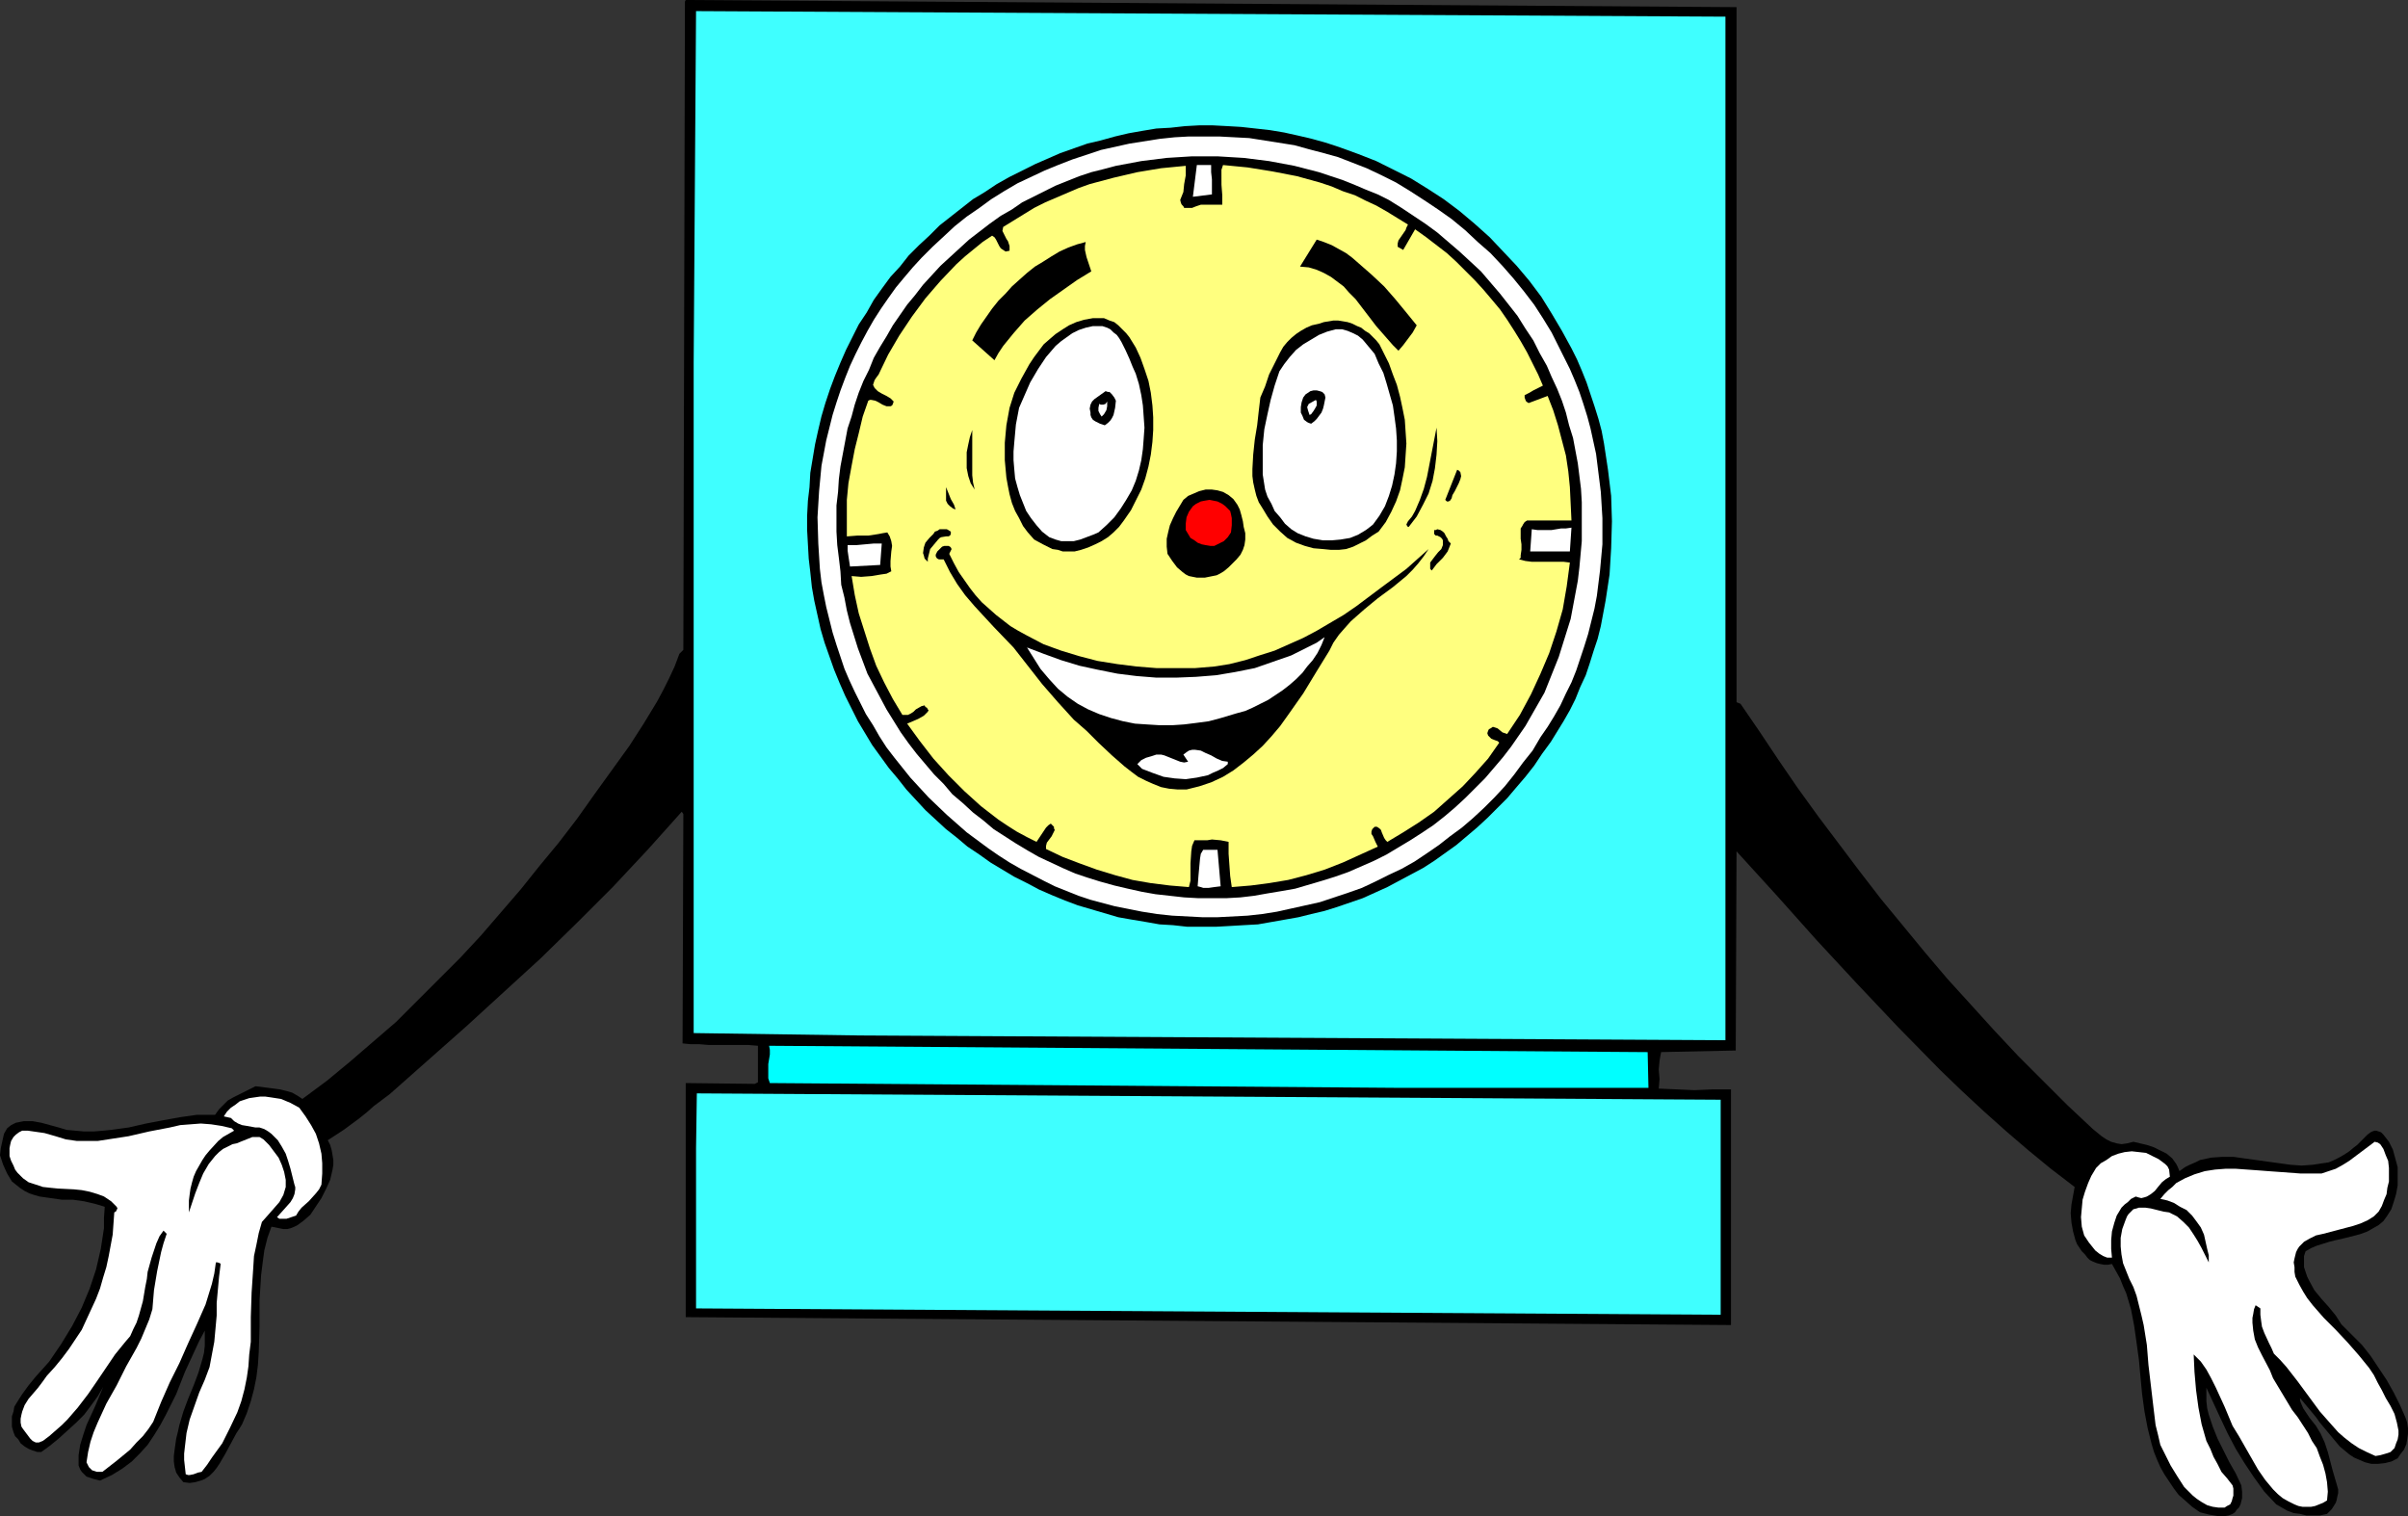
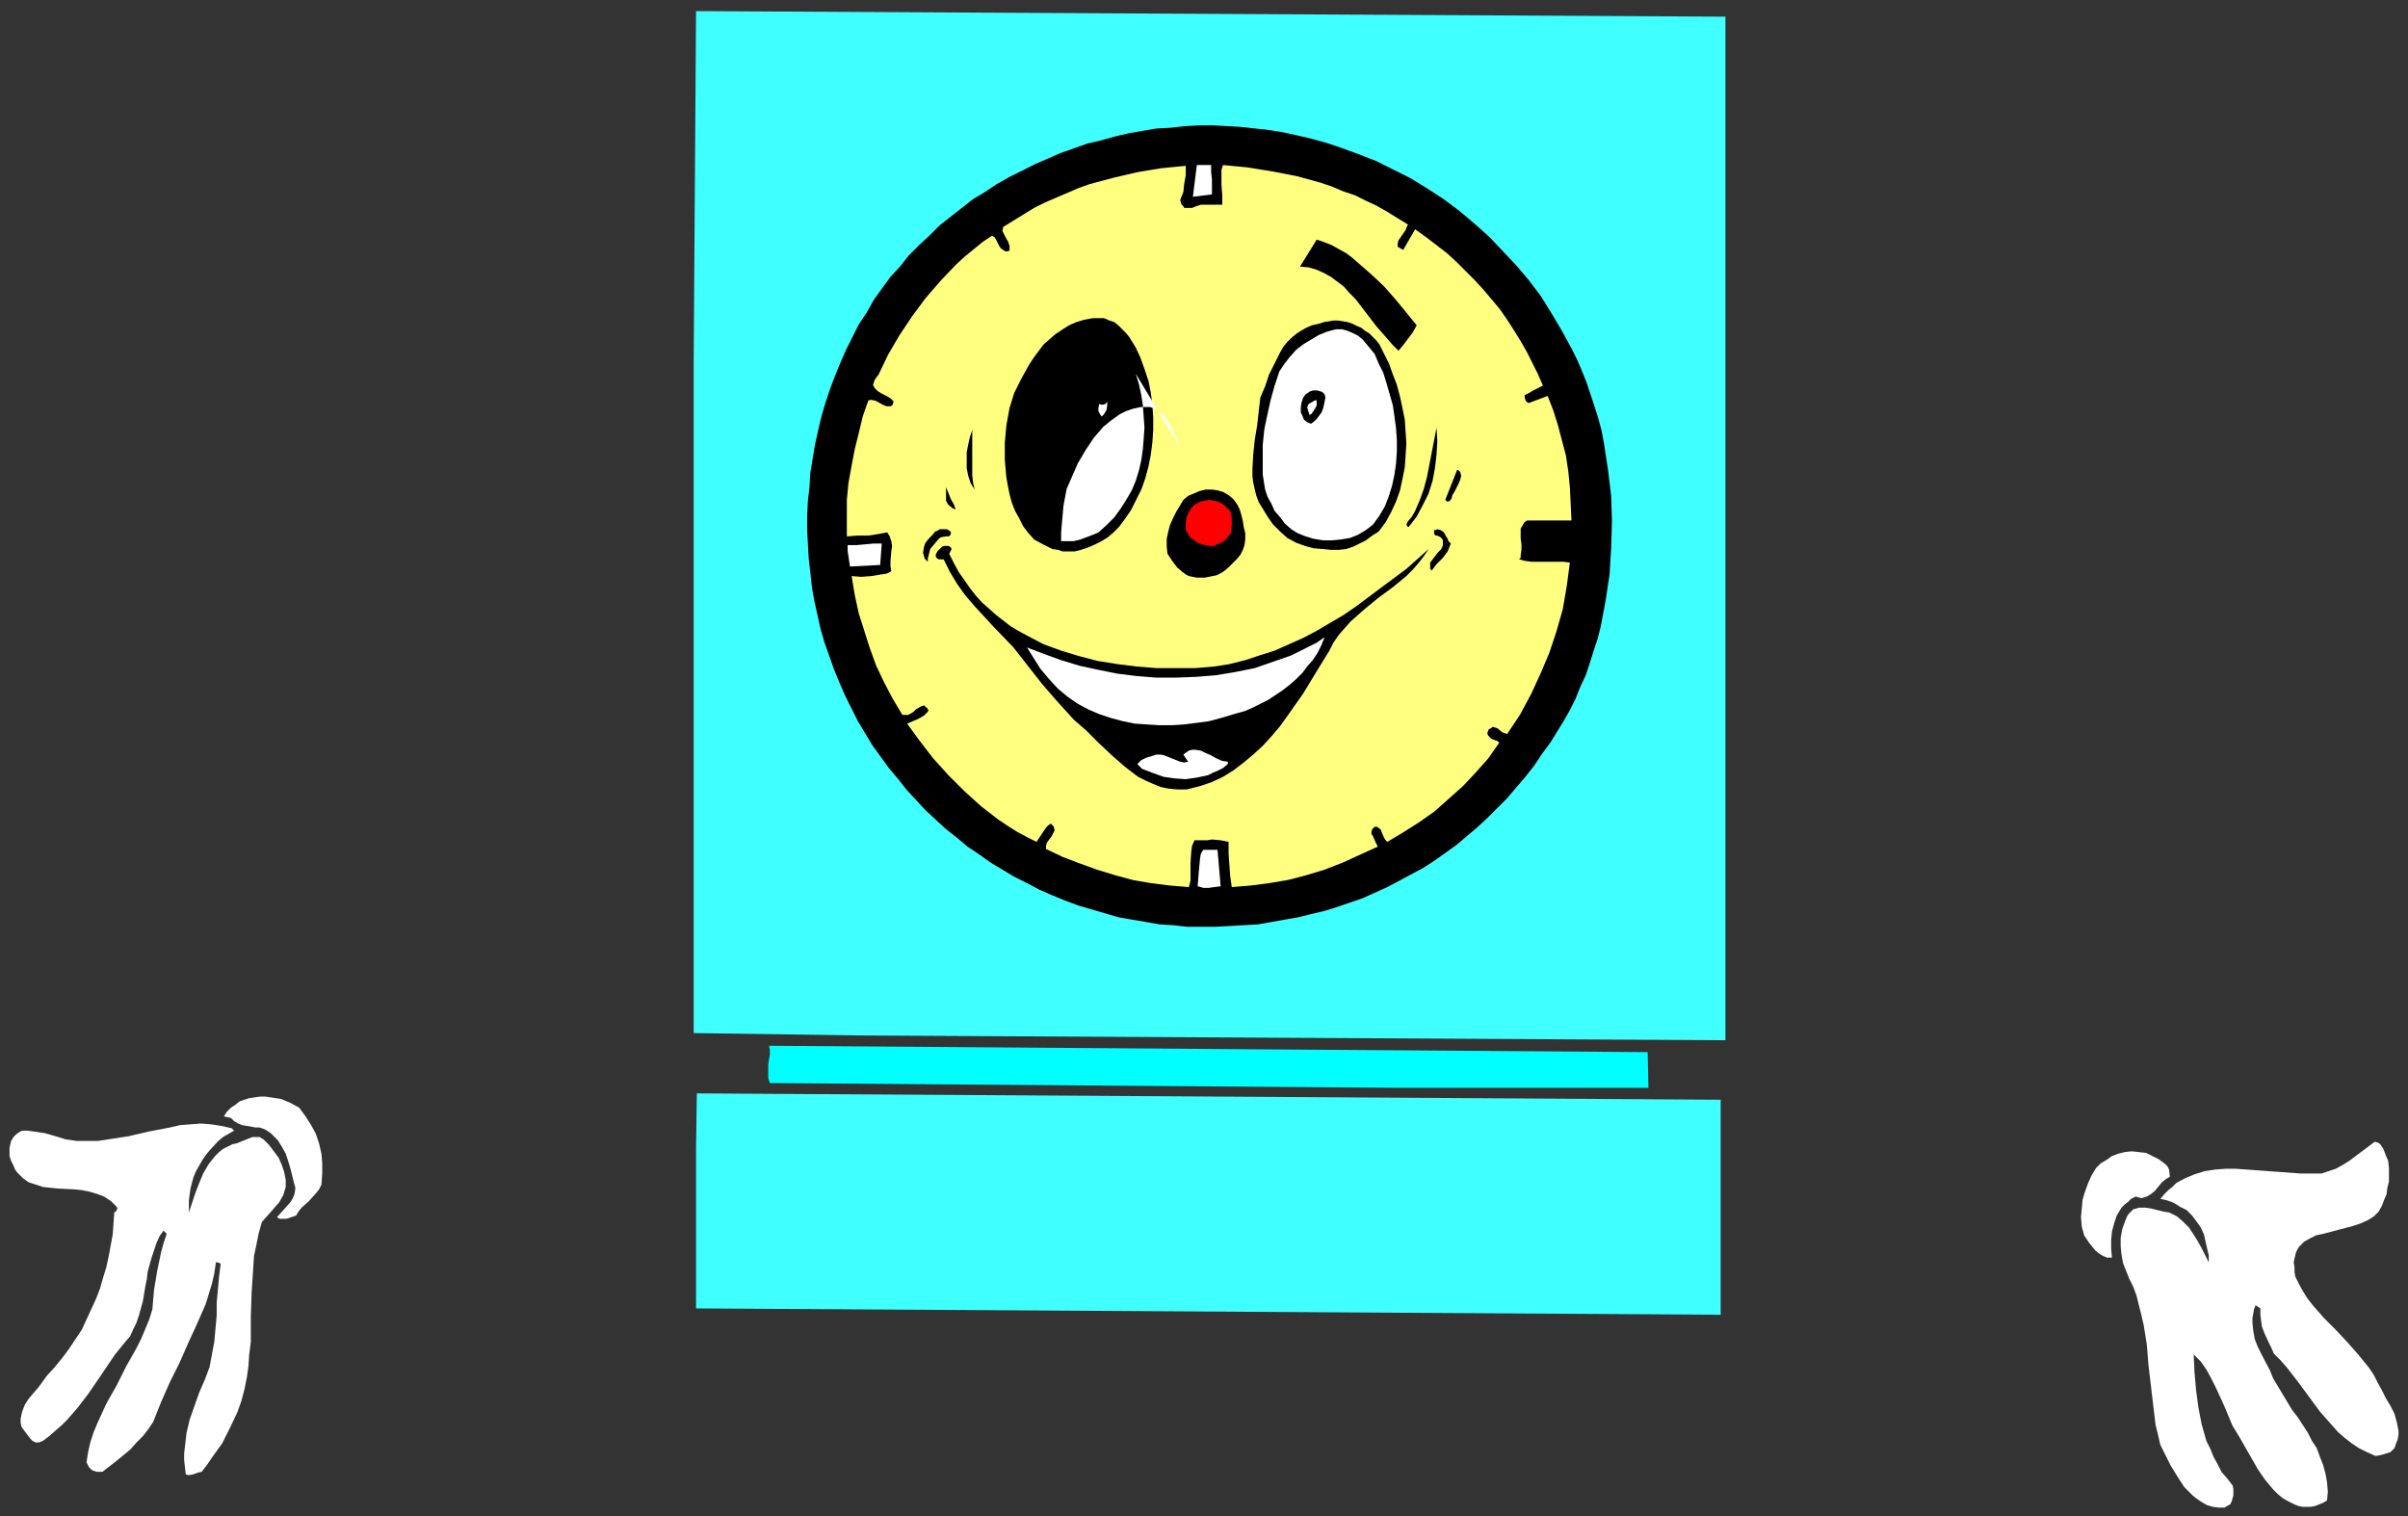
<svg xmlns="http://www.w3.org/2000/svg" xmlns:ns1="http://sodipodi.sourceforge.net/DTD/sodipodi-0.dtd" xmlns:ns2="http://www.inkscape.org/namespaces/inkscape" version="1.0" width="129.724mm" height="81.69mm" id="svg37" ns1:docname="Clock - Cheerful.wmf">
  <rect width="100%" height="100%" fill="#333333" stroke="none" />
  <ns1:namedview id="namedview37" pagecolor="#ffffff" bordercolor="#000000" borderopacity="0.25" ns2:showpageshadow="2" ns2:pageopacity="0.0" ns2:pagecheckerboard="0" ns2:deskcolor="#d1d1d1" ns2:document-units="mm" />
  <defs id="defs1">
    <pattern id="WMFhbasepattern" patternUnits="userSpaceOnUse" width="6" height="6" x="0" y="0" />
  </defs>
-   <path style="fill:#000000;fill-opacity:1;fill-rule:evenodd;stroke:none" d="m 353.58,142.984 0.808,0.323 3.878,5.655 3.878,5.816 3.878,5.655 4.202,5.816 8.403,11.148 4.363,5.655 4.525,5.493 4.525,5.493 4.525,5.332 4.848,5.332 4.686,5.17 4.848,5.17 5.01,5.008 5.01,5.008 5.171,4.847 1.778,1.454 0.97,0.646 0.97,0.485 1.131,0.323 0.97,0.162 1.131,-0.162 1.293,-0.323 2.747,0.646 1.454,0.485 1.293,0.646 1.293,0.646 1.131,0.969 0.808,1.131 0.323,0.646 0.323,0.808 1.131,-0.808 0.97,-0.485 1.131,-0.485 0.97,-0.485 2.262,-0.485 2.262,-0.162 h 2.262 l 2.262,0.323 4.686,0.646 4.686,0.646 2.262,0.162 2.262,-0.162 2.101,-0.323 1.131,-0.162 1.131,-0.485 0.97,-0.485 1.131,-0.646 0.97,-0.646 0.97,-0.808 0.646,-0.485 0.646,-0.646 0.808,-0.808 0.646,-0.646 0.646,-0.485 0.323,-0.162 0.485,-0.162 h 0.323 l 0.485,0.162 0.485,0.162 0.485,0.485 1.131,1.454 0.808,1.616 0.485,1.777 0.485,1.777 v 1.777 1.939 l -0.323,1.777 -0.485,1.616 -0.485,1.454 -0.808,1.293 -0.808,1.131 -0.97,0.808 -1.131,0.646 -1.131,0.646 -1.293,0.485 -1.131,0.323 -2.586,0.646 -1.454,0.323 -1.293,0.323 -2.586,0.808 -1.131,0.485 -1.131,0.646 -0.323,0.969 v 1.131 1.131 l 0.323,0.969 0.323,0.969 0.485,0.969 0.97,1.777 1.454,1.777 1.454,1.616 1.454,1.777 1.131,1.777 2.101,2.1 2.101,2.1 1.778,2.262 1.616,2.423 1.616,2.423 1.454,2.585 1.293,2.585 1.131,2.585 0.323,0.969 0.162,1.131 v 1.131 l -0.162,1.131 -0.162,0.969 -0.485,1.131 -0.646,0.808 -0.646,0.969 -0.646,0.323 -0.646,0.323 -1.293,0.323 -1.454,0.162 h -1.293 l -1.293,-0.323 -1.131,-0.485 -1.131,-0.485 -0.97,-0.646 -0.97,-0.808 -0.97,-0.808 -1.616,-1.939 -1.616,-1.939 -0.808,-0.969 -0.808,-1.131 -1.616,-1.939 -1.616,-1.939 v 0.485 l 0.162,0.485 0.485,1.131 0.646,0.969 0.646,0.969 1.293,1.616 0.97,1.616 0.808,1.777 0.646,1.939 0.97,3.716 1.131,3.878 v 0.808 l -0.162,0.646 -0.162,0.808 -0.162,0.485 -0.808,1.293 -0.97,0.969 -1.454,0.323 h -1.454 -1.293 l -1.293,-0.323 -1.293,-0.162 -1.293,-0.485 -1.131,-0.646 -1.131,-0.646 -2.424,-2.585 -2.101,-2.908 -1.939,-2.908 -1.778,-2.908 -1.616,-3.07 -1.454,-3.07 -2.909,-6.301 v 1.454 1.293 l 0.162,1.454 0.323,1.293 0.808,2.423 0.97,2.423 2.424,4.847 1.293,2.262 1.131,2.423 0.162,1.293 v 1.293 l -0.162,0.646 -0.162,0.646 -0.323,0.646 -0.485,0.485 -0.323,0.485 -0.485,0.323 -0.808,0.323 -0.97,0.162 h -0.97 l -1.939,-0.323 -1.939,-0.485 -1.616,-1.131 -1.454,-1.293 -1.293,-1.131 -0.97,-1.293 -0.97,-1.454 -0.97,-1.454 -0.808,-1.454 -0.646,-1.454 -0.646,-1.616 -0.485,-1.616 -0.808,-3.231 -0.646,-3.393 -0.485,-3.554 -0.323,-3.393 -0.323,-3.554 -0.485,-3.554 -0.485,-3.393 -0.646,-3.393 -0.97,-3.231 -0.646,-1.454 -0.646,-1.616 -0.808,-1.454 -0.808,-1.454 -0.808,0.162 h -0.808 l -0.808,-0.162 -0.646,-0.162 -0.808,-0.323 -0.646,-0.323 -0.485,-0.485 -0.485,-0.646 -0.646,-0.646 -0.97,-1.454 -0.323,-0.808 -0.485,-1.777 -0.323,-1.777 -0.162,-1.939 0.162,-1.777 0.323,-1.777 0.323,-1.777 -4.848,-3.716 -4.525,-3.716 -4.525,-3.878 -4.525,-4.039 -4.525,-4.201 -4.363,-4.201 -8.565,-8.724 -8.403,-8.886 -8.242,-8.886 -8.08,-9.048 -8.242,-9.048 -0.162,40.553 -15.19,0.323 -0.162,0.808 -0.162,0.969 -0.162,1.777 0.162,1.939 -0.162,1.939 3.717,0.162 3.555,0.162 3.717,-0.162 h 3.717 v 47.985 L 139.622,268.197 v -47.661 l 14.059,0.162 0.646,-0.323 v -7.432 l -1.939,-0.162 h -1.939 -6.141 l -1.939,-0.162 h -1.778 l -1.616,-0.162 0.162,-46.692 -0.323,-0.485 -6.949,7.755 -7.11,7.594 -7.272,7.27 -7.434,7.27 -7.595,6.947 -7.595,6.947 -15.514,13.733 -3.232,2.423 -1.454,1.293 -1.616,1.293 -3.07,2.262 -3.232,2.1 0.485,0.969 0.323,1.131 0.162,0.969 0.162,0.969 v 0.969 l -0.162,0.969 -0.485,2.1 -0.808,1.777 -0.97,1.939 -2.262,3.393 -1.293,1.131 -1.293,0.969 -0.646,0.323 -0.808,0.323 -0.646,0.162 h -0.808 l -2.424,-0.485 -0.808,2.262 -0.646,2.585 -0.323,2.423 -0.323,2.585 -0.323,5.17 v 5.332 l -0.162,5.17 -0.162,2.585 -0.323,2.585 -0.485,2.423 -0.646,2.423 -0.808,2.423 -0.97,2.262 -0.485,0.808 -0.646,0.969 -1.131,2.1 -1.131,2.1 -1.131,1.939 -0.646,0.969 -0.646,0.808 -0.808,0.808 -0.97,0.646 -0.808,0.323 -1.131,0.323 -1.131,0.162 -1.293,-0.162 -0.808,-0.969 -0.646,-0.969 -0.323,-1.131 -0.162,-1.131 v -1.131 l 0.162,-1.293 0.162,-1.131 0.162,-1.131 0.323,-1.293 0.323,-1.454 0.808,-2.747 0.97,-2.585 1.131,-2.747 0.97,-2.585 0.808,-2.747 0.323,-1.293 0.162,-1.454 v -1.454 -1.616 l -1.131,2.1 -0.97,2.1 -1.939,4.201 -1.778,4.524 -2.101,4.201 -1.131,2.1 -1.293,2.1 -1.293,1.939 -1.616,1.777 -1.616,1.616 -1.939,1.454 -2.101,1.293 -2.424,1.131 -1.293,-0.323 -1.454,-0.485 -0.485,-0.485 -0.485,-0.485 -0.323,-0.485 -0.323,-0.808 v -2.1 l 0.323,-2.1 0.646,-2.1 0.646,-1.939 1.778,-3.878 0.808,-1.939 0.808,-1.939 -1.131,1.939 -1.293,1.777 -1.454,1.939 -1.616,1.616 -1.778,1.616 -1.778,1.616 -1.778,1.454 -1.778,1.293 H 7.595 L 6.626,295.339 5.818,295.016 5.01,294.532 4.202,293.885 3.717,293.078 3.07,292.431 2.747,291.624 2.424,290.493 v -0.969 -1.131 l 0.323,-0.969 0.162,-0.969 0.485,-0.808 1.131,-1.777 1.293,-1.777 1.454,-1.777 1.454,-1.616 1.293,-1.454 2.424,-3.554 2.262,-3.716 1.939,-3.716 1.616,-3.878 0.646,-1.939 0.646,-1.939 0.485,-2.1 0.485,-2.1 0.323,-2.1 0.323,-2.1 v -2.1 l 0.162,-2.262 -0.97,-0.323 -1.131,-0.323 -2.101,-0.485 -2.262,-0.323 H 12.605 L 10.342,243.962 8.08,243.639 6.949,243.316 5.979,242.993 5.01,242.508 4.04,241.862 3.232,241.215 2.424,240.569 1.939,239.761 1.454,238.954 0.646,237.176 0,235.238 l 0.162,-1.454 0.323,-1.454 0.323,-1.454 0.646,-1.131 0.808,-0.646 0.97,-0.485 0.808,-0.162 0.808,-0.162 h 0.97 0.808 l 1.778,0.323 3.555,0.969 1.616,0.485 1.778,0.162 1.778,0.162 h 1.939 l 1.939,-0.162 1.616,-0.162 3.555,-0.485 3.555,-0.808 3.394,-0.646 3.555,-0.646 3.394,-0.485 h 1.778 1.939 l 0.808,-1.131 0.808,-0.808 0.97,-0.969 1.131,-0.646 2.262,-1.131 2.262,-1.131 2.586,0.323 2.424,0.323 1.293,0.323 1.131,0.323 1.131,0.646 0.97,0.646 5.01,-3.716 4.686,-3.878 4.686,-4.039 4.686,-4.039 4.363,-4.362 4.363,-4.362 4.363,-4.362 4.202,-4.524 4.04,-4.685 4.04,-4.685 3.878,-4.847 3.878,-4.685 3.717,-4.847 3.555,-5.008 7.11,-9.855 2.909,-4.524 2.747,-4.524 1.293,-2.423 1.131,-2.262 1.131,-2.423 0.97,-2.585 0.808,-0.808 L 139.461,0.323 139.622,0 353.58,1.454 Z" id="path1" />
  <path style="fill:#3fffff;fill-opacity:1;fill-rule:evenodd;stroke:none" d="m 351.318,211.811 -176.305,-0.969 -33.774,-0.485 V 73.835 L 141.723,2.262 351.318,3.393 Z" id="path2" />
  <path style="fill:#000000;fill-opacity:1;fill-rule:evenodd;stroke:none" d="m 319.968,70.927 1.131,2.262 0.97,2.262 0.97,2.423 0.808,2.423 0.808,2.423 0.808,2.585 0.646,2.423 0.485,2.585 0.808,5.332 0.646,5.332 0.162,5.17 -0.162,5.493 -0.323,5.332 -0.808,5.332 -0.485,2.585 -0.485,2.585 -0.646,2.585 -0.808,2.423 -0.808,2.585 -0.808,2.423 -1.131,2.423 -0.97,2.423 -1.131,2.262 -1.293,2.262 -1.293,2.1 -1.293,2.1 -1.778,2.423 -1.616,2.423 -1.778,2.262 -1.939,2.262 -1.778,2.1 -2.101,2.1 -1.939,1.939 -2.101,1.939 -2.101,1.777 -2.101,1.777 -2.262,1.616 -2.262,1.616 -2.262,1.454 -2.424,1.293 -2.424,1.293 -2.424,1.293 -5.01,2.262 -5.171,1.777 -2.586,0.808 -2.747,0.646 -2.586,0.646 -2.747,0.485 -2.747,0.485 -2.747,0.485 -2.909,0.162 -2.747,0.162 -2.909,0.162 h -2.909 -2.909 l -2.909,-0.323 -2.747,-0.162 -2.747,-0.485 -2.909,-0.485 -2.747,-0.485 -2.747,-0.808 -2.747,-0.808 -2.747,-0.808 -2.586,-0.969 -2.747,-1.131 -2.586,-1.131 -2.424,-1.293 -2.586,-1.293 -2.424,-1.454 -2.424,-1.454 -2.262,-1.616 -2.424,-1.616 -2.101,-1.777 -2.262,-1.777 -2.101,-1.939 -2.101,-1.939 -1.939,-2.1 -1.939,-2.1 -1.778,-2.262 -1.778,-2.1 -3.394,-4.685 -2.909,-4.847 -1.293,-2.585 -1.293,-2.585 -1.131,-2.585 -1.131,-2.747 -0.97,-2.747 -0.97,-2.747 -0.808,-2.747 -0.646,-2.908 -0.646,-2.908 -0.485,-2.747 -0.323,-3.07 -0.323,-2.747 -0.162,-2.908 -0.162,-2.908 v -2.908 l 0.162,-3.07 0.323,-2.747 0.162,-2.908 0.485,-2.908 0.485,-2.908 0.646,-2.908 0.646,-2.747 0.808,-2.747 0.97,-2.908 0.97,-2.585 1.131,-2.747 1.131,-2.585 1.293,-2.585 1.293,-2.585 1.616,-2.423 1.454,-2.585 1.616,-2.262 1.778,-2.423 1.939,-2.1 1.778,-2.262 2.101,-2.1 2.101,-1.939 2.101,-2.1 2.262,-1.777 2.262,-1.777 2.262,-1.777 2.424,-1.454 2.424,-1.616 2.586,-1.454 2.586,-1.293 2.586,-1.293 2.586,-1.131 2.586,-1.131 2.747,-0.969 2.747,-0.969 2.747,-0.646 2.909,-0.808 2.747,-0.646 2.747,-0.485 2.909,-0.485 2.909,-0.162 2.909,-0.323 2.909,-0.162 h 2.747 l 3.07,0.162 2.747,0.162 2.909,0.323 2.909,0.323 2.909,0.485 2.909,0.646 2.747,0.646 2.909,0.808 2.909,0.969 3.555,1.293 3.717,1.454 3.555,1.777 3.555,1.777 3.394,2.1 3.232,2.1 3.232,2.423 3.07,2.585 3.07,2.747 2.747,2.908 2.747,2.908 2.586,3.07 2.424,3.231 2.101,3.393 2.101,3.554 z" id="path3" />
-   <path style="fill:#ffffff;fill-opacity:1;fill-rule:evenodd;stroke:none" d="m 317.382,70.604 1.131,2.262 1.131,2.262 0.97,2.262 0.97,2.423 0.808,2.423 0.808,2.585 0.646,2.423 1.131,5.17 0.323,2.585 0.646,5.17 0.323,5.332 v 5.332 l -0.485,5.332 -0.646,5.17 -0.485,2.585 -0.646,2.585 -0.646,2.585 -0.808,2.585 -1.616,4.847 -0.97,2.423 -1.131,2.262 -1.131,2.423 -1.293,2.262 -1.293,2.1 -1.454,2.1 -1.616,2.747 -1.939,2.423 -1.778,2.423 -1.939,2.423 -2.101,2.262 -2.101,2.1 -2.262,2.1 -2.262,1.939 -2.424,1.777 -2.262,1.777 -2.586,1.777 -2.424,1.616 -2.586,1.454 -2.747,1.293 -2.586,1.293 -2.747,1.293 -2.747,0.969 -2.909,0.969 -2.909,0.969 -2.909,0.646 -2.909,0.646 -2.909,0.646 -3.07,0.485 -2.909,0.323 -3.07,0.162 -3.07,0.162 h -3.07 l -3.07,-0.162 -3.07,-0.162 -3.07,-0.323 -3.07,-0.485 -3.232,-0.646 -2.424,-0.485 -2.424,-0.646 -2.424,-0.646 -2.424,-0.808 -2.424,-0.969 -2.424,-0.969 -2.262,-1.131 -4.686,-2.423 -2.262,-1.293 -2.262,-1.454 -2.101,-1.454 -4.363,-3.231 -4.04,-3.554 -3.717,-3.554 -3.717,-4.039 -3.232,-4.039 -1.616,-2.1 -1.454,-2.262 -1.293,-2.262 -1.454,-2.262 -1.131,-2.262 -1.131,-2.262 -1.131,-2.423 -0.97,-2.262 -0.808,-2.423 -0.808,-2.423 -0.808,-2.585 -0.646,-2.585 -0.646,-2.585 -0.485,-2.423 -0.485,-2.585 -0.323,-2.747 -0.323,-5.17 -0.162,-5.332 0.323,-5.332 0.485,-5.17 0.97,-5.17 0.646,-2.585 0.646,-2.585 0.808,-2.585 0.808,-2.423 0.97,-2.585 0.97,-2.423 1.131,-2.423 1.131,-2.262 1.293,-2.423 1.293,-2.262 1.454,-2.262 1.454,-2.1 1.616,-2.262 1.616,-1.939 1.778,-2.1 1.778,-1.939 2.262,-2.262 2.262,-2.1 2.262,-2.1 2.424,-1.939 2.586,-1.777 2.424,-1.777 2.586,-1.616 2.747,-1.616 2.747,-1.293 2.747,-1.293 2.747,-1.131 2.909,-1.131 2.909,-0.969 2.909,-0.969 2.909,-0.646 2.909,-0.646 3.07,-0.485 3.07,-0.485 3.07,-0.323 2.909,-0.162 h 3.07 3.07 l 3.07,0.162 3.07,0.162 3.07,0.485 3.07,0.485 3.07,0.485 2.909,0.808 3.07,0.808 2.909,0.808 2.909,1.131 2.909,1.131 3.07,1.454 2.909,1.454 2.909,1.777 2.747,1.777 2.909,1.939 2.747,1.939 2.747,2.262 2.586,2.423 2.586,2.262 2.424,2.585 2.262,2.585 2.101,2.585 2.101,2.747 1.778,2.747 1.778,2.908 z" id="path4" />
  <path style="fill:#000000;fill-opacity:1;fill-rule:evenodd;stroke:none" d="m 314.958,74.481 0.97,2.262 1.131,2.423 0.97,2.423 0.808,2.423 0.646,2.585 0.808,2.585 0.485,2.585 0.485,2.585 0.323,2.585 0.323,2.585 0.162,2.747 v 2.585 5.332 l -0.485,5.332 -0.323,2.747 -0.485,2.585 -0.485,2.585 -0.485,2.585 -0.808,2.585 -0.808,2.585 -0.808,2.585 -0.97,2.423 -0.97,2.423 -0.97,2.423 -1.293,2.262 -1.293,2.262 -1.293,2.262 -1.454,2.1 -1.454,2.1 -1.616,2.1 -1.778,2.1 -1.939,2.262 -1.939,1.939 -2.101,2.1 -2.101,1.939 -2.101,1.777 -2.262,1.777 -2.424,1.616 -2.262,1.454 -2.424,1.454 -2.424,1.454 -2.586,1.293 -2.586,1.131 -2.586,1.131 -2.747,0.969 -2.586,0.808 -2.747,0.808 -2.747,0.808 -2.747,0.485 -2.909,0.485 -2.747,0.485 -2.747,0.323 -2.909,0.162 h -2.909 -2.747 l -2.909,-0.162 -2.909,-0.323 -2.909,-0.323 -2.747,-0.485 -2.909,-0.646 -2.747,-0.646 -2.909,-0.808 -2.586,-0.808 -2.424,-0.808 -2.586,-1.131 -2.424,-1.131 -2.424,-1.131 -2.262,-1.293 -2.424,-1.454 -4.525,-2.908 -2.101,-1.777 -2.101,-1.616 -2.101,-1.939 -2.101,-1.777 -1.778,-2.1 -1.939,-1.939 -1.778,-2.1 -1.778,-2.1 -1.616,-2.1 -1.616,-2.262 -2.909,-4.685 -1.293,-2.423 -1.293,-2.423 -1.293,-2.423 -0.97,-2.585 -0.97,-2.585 -0.808,-2.585 -0.808,-2.585 -0.646,-2.585 -0.485,-2.585 -0.646,-2.585 -0.162,-2.747 -0.323,-2.747 -0.323,-2.585 -0.162,-2.747 v -2.747 -2.585 l 0.323,-2.747 0.162,-2.585 0.323,-2.585 0.485,-2.585 0.485,-2.585 0.485,-2.585 0.808,-2.423 0.646,-2.423 0.808,-2.423 0.97,-2.423 1.131,-2.262 0.97,-2.423 1.293,-2.262 1.293,-2.1 1.293,-2.262 1.454,-2.1 1.454,-2.1 1.616,-1.939 1.616,-2.1 1.778,-1.939 1.778,-1.939 1.939,-1.777 1.939,-1.777 1.939,-1.777 2.101,-1.616 2.101,-1.616 2.262,-1.616 2.262,-1.293 2.101,-1.454 2.262,-1.131 2.262,-1.131 2.262,-1.131 2.424,-0.969 2.424,-0.969 2.424,-0.808 2.586,-0.646 2.424,-0.646 2.586,-0.485 2.586,-0.485 5.171,-0.646 5.171,-0.323 h 5.171 l 5.333,0.323 5.171,0.646 5.171,0.969 5.01,1.293 2.424,0.808 2.424,0.808 2.424,0.969 2.262,0.969 2.424,0.969 2.262,1.131 2.586,1.616 2.424,1.616 2.424,1.616 2.424,1.777 2.262,1.939 2.262,1.939 2.101,1.939 2.262,2.1 1.939,2.262 1.939,2.262 1.778,2.262 1.778,2.262 1.616,2.585 1.616,2.423 1.293,2.585 z" id="path5" />
  <path style="fill:#ffffff;fill-opacity:1;fill-rule:evenodd;stroke:none" d="m 246.601,33.605 v 1.454 l 0.162,1.454 v 1.616 1.454 l -3.878,0.485 0.808,-6.463 z" id="path6" />
  <path style="fill:#ffff7f;fill-opacity:1;fill-rule:evenodd;stroke:none" d="m 286.678,45.723 -0.323,0.646 -0.162,0.485 -1.454,2.1 -0.162,0.646 v 0.646 l 1.131,0.646 2.424,-4.201 2.262,1.616 2.101,1.616 2.101,1.616 1.939,1.777 1.939,1.939 1.778,1.777 1.778,1.939 1.778,2.1 1.616,1.939 1.454,2.1 1.454,2.262 1.293,2.1 1.293,2.262 1.131,2.262 1.131,2.262 0.97,2.262 -0.97,0.485 -0.97,0.485 -0.808,0.485 -0.97,0.485 v 0.485 l 0.162,0.485 0.162,0.323 0.485,0.323 3.878,-1.454 1.131,2.908 0.97,3.07 0.808,3.07 0.808,3.07 0.485,3.231 0.323,3.231 0.162,3.393 0.162,3.393 h -9.05 l -0.485,0.323 -0.323,0.485 -0.162,0.323 -0.323,0.485 v 1.131 0.969 l 0.162,1.131 v 1.131 l -0.162,1.131 v 0.485 l -0.323,0.323 1.293,0.323 1.293,0.162 h 5.171 1.293 l 1.293,0.162 -0.646,4.847 -0.808,4.685 -1.293,4.524 -1.454,4.362 -1.778,4.201 -1.939,4.201 -2.262,4.201 -2.586,3.878 -0.485,-0.162 -0.485,-0.162 -0.97,-0.808 -0.485,-0.162 -0.485,-0.162 -0.485,0.323 -0.323,0.162 -0.162,0.323 -0.162,0.485 0.162,0.485 0.323,0.323 0.323,0.323 0.808,0.323 0.485,0.162 0.323,0.323 -2.262,3.231 -2.586,2.908 -2.586,2.747 -2.909,2.585 -2.909,2.585 -3.232,2.262 -3.07,1.939 -3.232,1.939 -0.323,-0.323 -0.323,-0.485 -0.485,-1.131 -0.162,-0.485 -0.323,-0.323 -0.485,-0.323 h -0.485 l -0.485,0.485 -0.162,0.485 v 0.485 l 0.323,0.485 0.485,1.131 0.485,0.969 -3.555,1.616 -3.555,1.616 -3.717,1.454 -3.717,1.131 -3.717,0.969 -3.878,0.646 -3.717,0.485 -3.878,0.323 -0.323,-2.262 -0.162,-2.262 -0.162,-2.262 v -2.423 l -0.808,-0.162 -0.808,-0.162 -1.778,-0.162 -0.97,0.162 h -0.808 -1.778 l -0.485,1.131 -0.162,1.131 -0.162,2.423 v 2.423 1.131 l -0.323,1.293 -3.878,-0.323 -3.878,-0.485 -3.717,-0.646 -3.555,-0.969 -3.717,-1.131 -3.555,-1.293 -3.394,-1.293 -3.394,-1.616 v -0.323 -0.323 l 0.162,-0.646 0.485,-0.646 0.485,-0.646 0.323,-0.646 0.323,-0.646 -0.162,-0.323 v -0.323 l -0.323,-0.323 -0.323,-0.323 -0.485,0.323 -0.485,0.485 -0.646,0.969 -0.646,0.969 -0.646,0.969 -1.939,-0.969 -2.101,-1.131 -1.778,-1.131 -1.939,-1.293 -3.555,-2.747 -3.394,-3.07 -3.232,-3.231 -3.07,-3.393 -2.747,-3.554 -2.586,-3.554 2.262,-0.969 1.131,-0.646 0.808,-0.808 0.162,-0.323 -0.162,-0.162 -0.162,-0.323 -0.323,-0.162 -0.162,-0.323 -0.646,0.162 -1.131,0.646 -0.485,0.485 -0.485,0.323 -0.646,0.323 h -0.646 -0.485 l -1.939,-3.231 -1.778,-3.393 -1.616,-3.393 -1.293,-3.554 -1.131,-3.554 -1.131,-3.554 -0.808,-3.716 -0.646,-3.878 1.939,0.162 2.101,-0.162 1.939,-0.323 1.131,-0.162 0.97,-0.485 -0.162,-0.969 v -1.131 l 0.162,-1.939 0.162,-1.131 -0.162,-0.969 -0.323,-0.969 -0.485,-0.808 -0.97,0.162 -0.808,0.162 -2.101,0.323 h -2.262 l -2.101,0.162 v -3.716 -3.716 l 0.323,-3.393 0.646,-3.554 0.646,-3.393 0.808,-3.231 0.808,-3.393 1.131,-3.231 0.323,-0.162 h 0.323 l 0.808,0.162 0.646,0.323 0.808,0.485 0.808,0.323 h 0.646 0.162 l 0.323,-0.162 0.162,-0.323 0.162,-0.485 -0.646,-0.646 -0.808,-0.485 -0.97,-0.485 -0.808,-0.485 -0.646,-0.646 -0.323,-0.646 0.162,-0.485 0.162,-0.485 0.323,-0.485 0.485,-0.646 1.939,-4.039 2.262,-3.878 2.586,-3.878 2.747,-3.716 3.07,-3.554 3.232,-3.393 1.778,-1.616 1.778,-1.454 1.778,-1.454 1.939,-1.293 0.485,0.323 0.323,0.485 0.323,0.646 0.323,0.646 0.323,0.485 0.485,0.323 0.485,0.323 0.808,-0.162 v -0.485 -0.485 l -0.162,-0.485 -0.162,-0.485 -0.323,-0.485 -0.323,-0.646 -0.485,-0.969 0.162,-0.808 4.202,-2.585 2.101,-1.293 2.262,-1.131 2.262,-0.969 2.262,-0.969 2.262,-0.969 2.262,-0.808 4.848,-1.293 4.848,-1.131 4.848,-0.808 5.01,-0.485 v 1.939 l -0.323,1.777 -0.162,1.616 -0.646,1.616 0.162,0.646 0.162,0.323 0.323,0.323 0.162,0.323 h 0.323 0.485 0.808 l 0.808,-0.323 0.97,-0.323 h 0.97 0.808 2.586 v -0.969 -0.969 l -0.162,-2.1 V 35.544 34.575 l 0.323,-0.969 5.01,0.485 5.01,0.808 5.01,0.969 4.686,1.293 2.424,0.808 2.262,0.969 2.424,0.808 2.262,1.131 2.101,0.969 2.262,1.293 2.101,1.293 z" id="path7" />
  <path style="fill:#000000;fill-opacity:1;fill-rule:evenodd;stroke:none" d="m 288.456,66.241 -0.808,1.454 -0.97,1.293 -0.97,1.293 -0.97,1.131 -1.131,-1.131 -1.131,-1.293 -2.262,-2.585 -2.101,-2.747 -2.101,-2.747 -1.293,-1.293 -1.131,-1.293 -1.293,-0.969 -1.293,-0.969 -1.454,-0.808 -1.454,-0.646 -1.616,-0.485 -1.778,-0.162 3.394,-5.493 1.454,0.485 1.616,0.646 1.454,0.808 1.454,0.808 1.293,0.969 1.293,1.131 2.586,2.262 2.586,2.423 2.262,2.585 2.262,2.747 z" id="path8" />
-   <path style="fill:#000000;fill-opacity:1;fill-rule:evenodd;stroke:none" d="m 222.2,55.255 -2.909,1.777 -2.747,1.939 -2.747,1.939 -2.586,2.1 -2.586,2.262 -2.262,2.585 -2.101,2.585 -0.97,1.454 -0.808,1.454 -4.525,-4.039 0.808,-1.616 0.97,-1.616 1.131,-1.616 1.131,-1.616 1.293,-1.616 1.454,-1.454 1.293,-1.454 1.616,-1.454 1.454,-1.293 1.616,-1.293 1.616,-0.969 1.778,-1.131 1.616,-0.969 1.778,-0.808 1.778,-0.646 1.778,-0.485 -0.162,0.808 v 0.808 l 0.323,1.454 0.485,1.454 z" id="path9" />
  <path style="fill:#000000;fill-opacity:1;fill-rule:evenodd;stroke:none" d="m 229.957,68.665 1.293,2.1 0.97,2.1 0.808,2.262 0.808,2.423 0.485,2.423 0.323,2.585 0.162,2.423 v 2.585 l -0.162,2.423 -0.323,2.585 -0.485,2.423 -0.646,2.423 -0.808,2.262 -1.131,2.262 -0.97,1.939 -1.454,2.1 -0.97,1.293 -1.131,1.131 -1.131,0.969 -1.293,0.808 -1.293,0.646 -1.454,0.646 -1.454,0.485 -1.293,0.323 h -1.131 -1.293 l -0.97,-0.323 -1.131,-0.162 -1.939,-0.969 -1.778,-0.969 -1.293,-1.454 -0.97,-1.293 -0.808,-1.616 -0.808,-1.454 -0.646,-1.616 -0.485,-1.777 -0.323,-1.616 -0.323,-1.777 -0.162,-1.777 -0.162,-1.777 v -3.554 l 0.323,-3.554 0.646,-3.554 0.97,-3.07 1.454,-2.908 1.616,-2.908 0.97,-1.454 0.97,-1.293 0.97,-1.293 1.293,-1.131 1.131,-0.969 1.454,-0.969 1.293,-0.808 1.454,-0.646 1.616,-0.485 1.778,-0.323 h 1.131 1.131 l 1.131,0.485 0.97,0.323 0.808,0.646 0.808,0.808 0.808,0.808 z" id="path10" />
  <path style="fill:#000000;fill-opacity:1;fill-rule:evenodd;stroke:none" d="m 281.83,72.058 0.97,1.939 0.808,2.262 0.808,2.1 0.646,2.423 0.485,2.262 0.485,2.423 0.162,2.423 0.162,2.423 -0.162,2.423 -0.162,2.423 -0.485,2.423 -0.485,2.262 -0.808,2.262 -0.97,2.1 -1.131,2.1 -1.454,1.939 -1.293,0.808 -1.293,0.969 -1.293,0.646 -1.293,0.646 -1.454,0.485 -1.454,0.162 h -1.616 l -1.616,-0.162 -1.939,-0.162 -1.778,-0.485 -1.778,-0.646 -1.778,-0.969 -1.454,-1.293 -1.454,-1.454 -1.131,-1.616 -0.97,-1.616 -0.808,-1.293 -0.485,-1.293 -0.323,-1.293 -0.323,-1.454 -0.162,-1.293 v -1.454 l 0.162,-2.908 0.323,-3.07 0.485,-2.908 0.323,-2.908 0.323,-2.747 0.97,-2.262 0.808,-2.423 1.131,-2.262 1.131,-2.262 0.646,-1.131 0.808,-0.969 0.808,-0.808 0.97,-0.808 0.97,-0.646 1.131,-0.646 1.131,-0.485 1.454,-0.323 0.97,-0.323 0.97,-0.162 0.97,-0.162 h 0.97 l 0.97,0.162 0.97,0.162 0.97,0.323 0.97,0.485 0.808,0.323 0.808,0.646 0.808,0.485 0.808,0.808 0.646,0.646 0.646,0.808 0.485,0.969 z" id="path11" />
-   <path style="fill:#ffffff;fill-opacity:1;fill-rule:evenodd;stroke:none" d="m 231.249,76.097 0.646,2.1 0.485,2.262 0.323,2.1 0.162,2.262 0.162,2.262 -0.162,2.262 -0.162,2.1 -0.323,2.262 -0.485,2.1 -0.646,2.1 -0.808,1.939 -1.131,1.939 -1.131,1.777 -1.293,1.777 -1.616,1.616 -1.616,1.454 -1.131,0.485 -1.293,0.485 -1.293,0.485 -1.293,0.323 h -1.293 -1.293 l -1.131,-0.323 -1.293,-0.485 -1.454,-1.131 -1.131,-1.293 -1.131,-1.454 -0.97,-1.454 -0.646,-1.616 -0.646,-1.616 -0.485,-1.616 -0.485,-1.777 -0.162,-1.777 -0.162,-1.939 v -1.777 l 0.162,-1.939 0.323,-3.554 0.646,-3.393 1.131,-2.585 1.131,-2.585 1.616,-2.747 1.616,-2.423 0.97,-1.131 0.97,-1.131 1.131,-0.969 1.131,-0.808 1.131,-0.808 1.293,-0.646 1.454,-0.485 1.454,-0.323 h 0.97 0.97 l 0.97,0.323 0.646,0.323 0.646,0.646 0.646,0.485 0.485,0.646 0.485,0.808 0.808,1.616 0.808,1.777 0.646,1.616 z" id="path12" />
+   <path style="fill:#ffffff;fill-opacity:1;fill-rule:evenodd;stroke:none" d="m 231.249,76.097 0.646,2.1 0.485,2.262 0.323,2.1 0.162,2.262 0.162,2.262 -0.162,2.262 -0.162,2.1 -0.323,2.262 -0.485,2.1 -0.646,2.1 -0.808,1.939 -1.131,1.939 -1.131,1.777 -1.293,1.777 -1.616,1.616 -1.616,1.454 -1.131,0.485 -1.293,0.485 -1.293,0.485 -1.293,0.323 h -1.293 -1.293 v -1.777 l 0.162,-1.939 0.323,-3.554 0.646,-3.393 1.131,-2.585 1.131,-2.585 1.616,-2.747 1.616,-2.423 0.97,-1.131 0.97,-1.131 1.131,-0.969 1.131,-0.808 1.131,-0.808 1.293,-0.646 1.454,-0.485 1.454,-0.323 h 0.97 0.97 l 0.97,0.323 0.646,0.323 0.646,0.646 0.646,0.485 0.485,0.646 0.485,0.808 0.808,1.616 0.808,1.777 0.646,1.616 z" id="path12" />
  <path style="fill:#ffffff;fill-opacity:1;fill-rule:evenodd;stroke:none" d="m 279.891,72.058 0.808,1.939 0.97,1.939 0.646,2.1 0.646,2.262 0.646,2.262 0.323,2.262 0.323,2.423 0.162,2.423 v 2.262 l -0.162,2.423 -0.323,2.262 -0.485,2.262 -0.646,2.1 -0.808,2.1 -1.131,1.939 -1.293,1.777 -0.808,0.646 -0.646,0.485 -1.616,0.969 -1.616,0.646 -1.939,0.323 -1.778,0.162 h -1.778 l -1.939,-0.323 -1.616,-0.485 -1.616,-0.646 -1.293,-0.808 -1.293,-1.131 -0.97,-1.293 -1.131,-1.293 -0.646,-1.454 -0.808,-1.454 -0.485,-1.454 -0.485,-3.07 v -3.07 -2.908 l 0.323,-3.231 0.646,-3.07 0.646,-2.908 0.808,-2.908 0.97,-2.908 0.97,-1.454 1.131,-1.454 1.293,-1.454 1.454,-1.131 1.616,-0.969 1.616,-0.969 1.616,-0.646 1.778,-0.485 h 1.293 l 1.131,0.323 1.131,0.485 0.97,0.485 0.97,0.808 0.808,0.969 z" id="path13" />
  <path style="fill:#000000;fill-opacity:1;fill-rule:evenodd;stroke:none" d="m 269.872,80.944 -0.323,1.616 -0.162,0.646 -0.323,0.808 -0.485,0.646 -0.485,0.646 -0.485,0.485 -0.646,0.485 -0.485,-0.162 -0.323,-0.162 -0.646,-0.485 -0.323,-0.808 -0.323,-0.646 v -1.131 l 0.162,-0.969 0.323,-0.969 0.485,-0.646 0.485,-0.323 0.485,-0.323 0.646,-0.162 h 0.646 l 0.646,0.162 0.485,0.162 0.485,0.485 z" id="path14" />
  <path style="fill:#000000;fill-opacity:1;fill-rule:evenodd;stroke:none" d="m 227.209,81.59 -0.162,1.454 -0.323,1.454 -0.323,0.646 -0.323,0.485 -0.485,0.485 -0.646,0.485 -0.97,-0.323 -0.97,-0.485 -0.485,-0.323 -0.323,-0.485 -0.162,-0.485 v -0.485 l -0.162,-0.808 0.162,-0.808 0.323,-0.646 0.485,-0.485 1.131,-0.808 1.131,-0.808 0.485,0.162 h 0.323 l 0.485,0.485 0.485,0.646 z" id="path15" />
  <path style="fill:#ffffff;fill-opacity:1;fill-rule:evenodd;stroke:none" d="m 266.963,84.337 -0.323,0.162 -0.162,-0.485 -0.162,-0.485 -0.162,-0.646 0.323,-0.646 1.454,-0.808 0.162,0.323 v 0.323 0.485 l -0.162,0.323 -0.485,0.808 z" id="path16" />
  <path style="fill:#ffffff;fill-opacity:1;fill-rule:evenodd;stroke:none" d="m 224.301,84.821 -0.323,-0.485 -0.323,-0.646 v -0.646 l 0.162,-0.808 0.323,0.162 h 0.485 l 0.485,-0.162 0.323,-0.485 v 0.969 l -0.162,0.808 -0.485,0.808 z" id="path17" />
  <path style="fill:#000000;fill-opacity:1;fill-rule:evenodd;stroke:none" d="m 286.84,107.279 h -0.162 l -0.162,-0.162 -0.162,-0.323 0.162,-0.323 0.162,-0.323 0.808,-0.969 0.646,-1.131 0.97,-2.262 0.808,-2.262 0.646,-2.423 1.939,-10.017 0.162,2.747 -0.162,2.747 -0.323,2.747 -0.485,2.585 -0.808,2.585 -1.131,2.262 -1.293,2.423 z" id="path18" />
  <path style="fill:#000000;fill-opacity:1;fill-rule:evenodd;stroke:none" d="m 198.445,99.685 -0.808,-1.293 -0.485,-1.454 -0.323,-1.616 v -1.616 -1.616 l 0.323,-1.616 0.323,-1.454 0.485,-1.454 v 3.07 3.07 3.07 l 0.162,1.454 z" id="path19" />
  <path style="fill:#000000;fill-opacity:1;fill-rule:evenodd;stroke:none" d="m 295.566,101.462 -0.323,0.485 -0.323,0.162 h -0.323 l -0.323,-0.323 2.424,-6.139 0.323,0.162 0.323,0.323 0.162,0.808 -0.162,0.646 -0.323,0.808 -0.808,1.616 -0.485,0.808 z" id="path20" />
  <path style="fill:#000000;fill-opacity:1;fill-rule:evenodd;stroke:none" d="m 194.566,103.724 -0.485,-0.162 -0.646,-0.485 -0.485,-0.485 -0.323,-0.646 v -2.747 l 0.97,2.423 0.646,1.131 z" id="path21" />
  <path style="fill:#000000;fill-opacity:1;fill-rule:evenodd;stroke:none" d="m 250.157,100.816 0.97,0.808 0.808,1.131 0.485,0.969 0.323,1.131 0.323,1.293 0.162,1.131 0.323,1.293 v 1.293 l -0.162,1.131 -0.323,0.969 -0.485,0.969 -0.808,0.969 -0.808,0.808 -0.808,0.808 -0.97,0.808 -0.808,0.485 -0.646,0.323 -0.808,0.162 -1.616,0.323 h -1.616 l -1.616,-0.323 -0.646,-0.323 -0.646,-0.485 -1.131,-0.969 -0.97,-1.293 -0.97,-1.454 -0.162,-1.454 v -1.616 l 0.323,-1.454 0.323,-1.293 0.646,-1.454 0.646,-1.293 1.454,-2.423 0.97,-0.808 1.131,-0.485 1.131,-0.485 1.293,-0.323 h 1.293 l 1.131,0.162 1.131,0.323 z" id="path22" />
  <path style="fill:#ff0000;fill-opacity:1;fill-rule:evenodd;stroke:none" d="m 249.51,103.078 0.485,0.485 0.485,0.485 0.162,0.646 0.162,0.808 v 1.454 l -0.162,1.454 -0.646,0.969 -0.808,0.808 -0.97,0.485 -0.97,0.485 h -0.808 l -0.97,-0.162 -0.808,-0.162 -0.808,-0.323 -0.646,-0.485 -0.808,-0.485 -0.485,-0.808 -0.485,-0.808 v -1.293 l 0.162,-1.293 0.485,-1.131 0.808,-1.131 0.646,-0.485 0.97,-0.485 0.808,-0.162 0.97,-0.162 0.808,0.162 0.808,0.162 0.97,0.485 z" id="path23" />
-   <path style="fill:#ffffff;fill-opacity:1;fill-rule:evenodd;stroke:none" d="m 311.564,112.287 0.323,-4.524 1.131,0.162 h 0.97 1.939 l 1.939,-0.323 h 0.97 l 1.131,-0.162 -0.323,4.847 z" id="path24" />
  <path style="fill:#000000;fill-opacity:1;fill-rule:evenodd;stroke:none" d="m 193.597,108.248 v 0.162 0.323 l -0.162,0.323 -0.323,0.162 h -0.485 l -0.97,0.162 -0.323,0.162 -0.323,0.323 -0.808,0.969 -0.808,0.969 -0.162,0.646 -0.162,0.646 -0.162,0.646 v 0.646 l -0.323,-0.323 -0.323,-0.323 -0.162,-0.646 -0.162,-0.485 0.162,-1.131 0.162,-0.485 0.162,-0.485 0.808,-0.969 0.808,-0.808 0.323,-0.485 0.485,-0.162 0.485,-0.323 h 0.485 0.485 0.485 z" id="path25" />
  <path style="fill:#000000;fill-opacity:1;fill-rule:evenodd;stroke:none" d="m 295.404,110.672 -0.323,0.808 -0.323,0.808 -0.97,1.293 -0.646,0.646 -0.646,0.646 -0.97,1.293 -0.323,-0.323 v -0.485 -0.323 -0.485 l 0.485,-0.646 0.485,-0.646 0.646,-0.808 0.646,-0.646 0.323,-0.808 v -0.485 -0.485 l -0.162,-0.323 -0.323,-0.323 -0.646,-0.323 h -0.323 l -0.323,-0.323 v -0.323 -0.485 h 0.323 l 0.323,-0.162 0.646,0.162 0.485,0.323 0.323,0.323 0.323,0.646 0.323,0.485 0.162,0.485 z" id="path26" />
  <path style="fill:#ffffff;fill-opacity:1;fill-rule:evenodd;stroke:none" d="m 179.537,110.672 -0.323,4.362 -6.141,0.323 -0.323,-2.1 -0.162,-1.131 v -1.131 h 1.778 l 1.778,-0.162 1.778,-0.162 z" id="path27" />
  <path style="fill:#000000;fill-opacity:1;fill-rule:evenodd;stroke:none" d="m 193.758,111.802 -0.485,0.969 0.97,1.939 0.97,1.777 1.131,1.616 1.131,1.616 1.131,1.454 1.293,1.454 1.454,1.293 1.454,1.293 1.454,1.131 1.454,1.131 1.616,0.969 1.778,0.969 3.394,1.777 3.555,1.293 3.717,1.131 3.717,0.969 4.04,0.646 3.878,0.485 4.04,0.323 h 3.878 4.04 l 3.878,-0.323 3.07,-0.485 3.232,-0.808 2.909,-0.969 3.07,-0.969 2.909,-1.293 2.909,-1.293 2.747,-1.454 2.747,-1.616 2.747,-1.616 2.586,-1.777 5.171,-3.878 5.01,-3.716 4.525,-4.039 -0.97,1.454 -1.131,1.454 -1.131,1.293 -1.293,1.293 -2.747,2.262 -3.07,2.262 -2.747,2.262 -2.747,2.423 -1.293,1.454 -1.131,1.293 -1.131,1.616 -0.808,1.616 -2.586,4.201 -2.747,4.524 -3.07,4.362 -1.616,2.262 -1.778,2.1 -1.778,1.939 -1.939,1.777 -1.939,1.616 -2.101,1.616 -2.101,1.293 -2.424,1.131 -2.424,0.808 -2.586,0.646 h -1.778 l -1.778,-0.162 -1.616,-0.323 -1.616,-0.646 -1.454,-0.646 -1.616,-0.808 -1.293,-0.969 -1.454,-1.131 -2.586,-2.262 -2.747,-2.585 -2.424,-2.423 -2.586,-2.262 -3.232,-3.554 -3.232,-3.716 -2.909,-3.716 -2.909,-3.716 -4.04,-4.201 -3.878,-4.201 -1.939,-2.262 -1.616,-2.262 -1.454,-2.423 -0.646,-1.293 -0.646,-1.293 h -0.485 -0.485 l -0.323,-0.162 -0.162,-0.162 -0.162,-0.323 v -0.323 l 0.323,-0.646 0.485,-0.485 0.485,-0.485 0.485,-0.162 h 0.323 0.485 l 0.323,0.162 0.162,0.162 z" id="path28" />
  <path style="fill:#ffffff;fill-opacity:1;fill-rule:evenodd;stroke:none" d="m 248.541,146.216 -2.424,0.646 -2.424,0.323 -2.586,0.323 -2.424,0.162 h -2.586 l -2.586,-0.162 -2.424,-0.162 -2.424,-0.485 -2.424,-0.646 -2.424,-0.808 -2.262,-0.969 -2.101,-1.131 -2.101,-1.454 -1.939,-1.616 -1.778,-1.939 -1.778,-2.1 -2.747,-4.362 3.394,1.293 3.555,1.293 3.717,1.131 3.717,0.808 4.04,0.808 3.878,0.485 4.04,0.323 h 4.04 l 4.04,-0.162 4.04,-0.323 3.878,-0.646 4.04,-0.808 3.717,-1.293 3.717,-1.293 3.555,-1.777 1.616,-0.808 1.616,-1.131 -0.646,1.616 -0.808,1.616 -0.97,1.454 -1.131,1.293 -0.97,1.293 -1.293,1.293 -1.293,1.131 -1.454,1.131 -1.454,0.969 -1.454,0.969 -1.616,0.808 -1.616,0.808 -1.454,0.646 -1.778,0.485 z" id="path29" />
  <path style="fill:#ffffff;fill-opacity:1;fill-rule:evenodd;stroke:none" d="m 249.995,155.586 -0.97,0.808 -0.97,0.485 -1.131,0.485 -0.97,0.485 -2.262,0.485 -2.262,0.323 -2.262,-0.162 -2.262,-0.323 -2.262,-0.808 -2.101,-0.808 -0.97,-0.969 0.485,-0.485 0.323,-0.323 0.97,-0.485 1.131,-0.323 0.97,-0.323 h 0.97 l 0.646,0.162 1.616,0.646 1.616,0.646 0.808,0.162 0.808,-0.162 -0.97,-1.454 0.646,-0.485 0.485,-0.323 0.646,-0.162 h 0.646 l 1.131,0.162 0.97,0.485 1.131,0.485 1.131,0.646 1.131,0.485 1.131,0.162 z" id="path30" />
  <path style="fill:#ffffff;fill-opacity:1;fill-rule:evenodd;stroke:none" d="m 248.541,180.467 -1.293,0.162 -1.131,0.162 h -1.131 l -0.485,-0.162 -0.646,-0.162 0.162,-2.1 0.162,-1.777 0.162,-1.777 0.162,-0.969 0.485,-0.808 h 2.909 z" id="path31" />
  <path style="fill:#00ffff;fill-opacity:1;fill-rule:evenodd;stroke:none" d="m 335.643,221.505 h -51.55 l -127.341,-0.969 -0.323,-0.969 v -0.969 -1.939 l 0.323,-1.939 v -0.969 l -0.162,-0.808 178.891,1.293 z" id="path32" />
  <path style="fill:#3fffff;fill-opacity:1;fill-rule:evenodd;stroke:none" d="m 350.348,267.712 -208.625,-1.293 v -5.17 -5.493 -10.825 -11.148 l 0.162,-11.148 208.464,1.293 z" id="path33" />
  <path style="fill:#ffffff;fill-opacity:1;fill-rule:evenodd;stroke:none" d="m 60.923,225.544 1.293,1.777 1.131,1.777 0.97,1.777 0.646,1.939 0.485,2.1 0.162,1.939 v 2.1 l -0.162,2.262 -0.485,0.969 -0.646,0.808 -1.454,1.616 -1.454,1.293 -0.646,0.808 -0.485,0.808 -0.97,0.323 -0.97,0.323 h -0.97 -0.485 l -0.485,-0.323 1.454,-1.616 1.293,-1.454 0.485,-0.808 0.323,-0.808 0.162,-0.969 v -0.485 l -0.162,-0.485 -0.808,-3.231 -0.485,-1.616 -0.485,-1.454 -0.808,-1.454 -0.808,-1.293 -1.293,-1.293 -0.646,-0.485 -0.808,-0.485 -0.97,-0.323 h -0.808 l -1.778,-0.323 -0.97,-0.162 -0.808,-0.323 -0.808,-0.485 -0.646,-0.646 -1.454,-0.323 0.646,-0.969 0.808,-0.808 0.97,-0.646 0.808,-0.646 0.97,-0.323 0.97,-0.323 1.131,-0.162 1.131,-0.162 h 0.97 l 1.131,0.162 2.101,0.323 1.939,0.808 z" id="path34" />
  <path style="fill:#ffffff;fill-opacity:1;fill-rule:evenodd;stroke:none" d="m 47.672,230.229 -1.131,0.646 -1.131,0.646 -0.97,0.808 -1.778,1.939 -0.808,0.969 -0.646,0.969 -0.646,1.131 -0.646,1.131 -0.485,1.131 -0.323,1.131 -0.323,1.293 -0.162,1.131 -0.162,1.293 v 1.293 1.131 l 0.323,-0.969 0.323,-0.969 0.646,-1.939 0.808,-2.1 0.808,-1.939 1.131,-1.939 1.293,-1.616 0.808,-0.808 0.808,-0.646 0.97,-0.485 0.97,-0.485 0.808,-0.162 0.808,-0.323 1.616,-0.646 0.808,-0.323 h 0.646 0.808 l 0.808,0.485 1.131,1.131 0.97,1.293 0.97,1.293 0.646,1.454 0.485,1.454 0.323,1.616 v 1.454 l -0.485,1.616 -0.808,1.454 -1.131,1.293 -1.131,1.293 -1.293,1.454 -0.646,2.262 -0.485,2.423 -0.485,2.262 -0.162,2.585 -0.323,4.847 -0.162,5.008 v 5.008 l -0.323,2.585 -0.162,2.423 -0.323,2.262 -0.485,2.423 -0.646,2.423 -0.808,2.262 -1.454,3.07 -1.616,3.231 -2.101,2.908 -0.97,1.454 -1.131,1.454 -0.808,0.162 -0.808,0.323 -0.808,0.162 h -0.323 l -0.485,-0.162 -0.162,-1.454 -0.162,-1.454 v -1.293 l 0.162,-1.454 0.323,-2.747 0.646,-2.747 0.97,-2.747 0.97,-2.747 1.131,-2.585 0.97,-2.585 0.485,-2.585 0.485,-2.585 0.485,-5.332 v -2.585 l 0.485,-5.332 0.323,-2.585 -0.162,-0.162 -0.485,-0.162 h -0.323 l -0.323,2.262 -0.485,2.1 -0.646,2.1 -0.646,2.1 -1.778,4.039 -1.778,3.878 -1.778,4.039 -1.939,3.878 -1.778,4.039 -1.616,4.039 -0.97,1.454 -1.131,1.454 -1.293,1.293 -1.293,1.454 -2.747,2.262 -2.909,2.262 h -0.485 -0.646 l -0.485,-0.162 -0.485,-0.162 -0.323,-0.323 -0.323,-0.323 -0.485,-0.969 0.323,-2.1 0.485,-2.1 0.646,-1.939 0.808,-1.939 1.778,-3.878 2.101,-3.716 0.97,-1.939 0.97,-1.939 2.101,-3.716 0.97,-1.939 0.808,-1.939 0.808,-1.939 0.646,-2.1 0.323,-3.878 0.646,-3.878 0.808,-3.878 0.485,-1.777 0.646,-1.939 -0.646,-0.646 -0.808,1.131 -0.646,1.454 -0.485,1.454 -0.485,1.454 -0.808,2.908 -0.162,1.454 -0.323,1.616 -0.485,2.908 -0.808,2.908 -0.485,1.454 -0.646,1.293 -0.646,1.454 -0.97,1.131 -2.101,2.585 -3.717,5.493 -1.778,2.585 -2.101,2.747 -2.101,2.423 -1.131,1.131 -1.293,1.131 -1.293,1.131 -1.293,0.969 -0.808,0.323 H 7.272 l -0.646,-0.323 -0.485,-0.485 -0.97,-1.293 -0.485,-0.646 -0.323,-0.485 -0.162,-0.808 v -0.808 l 0.162,-0.808 0.162,-0.646 0.485,-1.293 0.808,-1.293 1.939,-2.262 0.97,-1.293 0.808,-1.131 1.616,-1.777 1.454,-1.777 1.454,-1.939 1.293,-1.939 1.293,-1.939 1.939,-4.201 0.97,-2.1 0.808,-2.1 0.646,-2.262 0.646,-2.1 0.485,-2.262 0.808,-4.362 0.323,-4.524 0.323,-0.162 0.162,-0.323 0.162,-0.323 -0.162,-0.323 -1.131,-1.131 -1.454,-0.969 -1.293,-0.485 -1.616,-0.485 -1.616,-0.323 -1.616,-0.162 -3.232,-0.162 -1.616,-0.162 -1.454,-0.162 -1.454,-0.485 L 5.818,240.731 4.686,239.923 4.04,239.277 3.555,238.792 3.07,238.146 2.747,237.338 2.262,236.369 1.939,235.399 v -0.808 -0.808 l 0.162,-0.808 0.162,-0.646 0.485,-0.808 0.485,-0.485 0.646,-0.485 0.646,-0.323 h 1.131 l 1.131,0.162 2.262,0.323 2.262,0.646 2.101,0.646 2.262,0.323 h 2.101 2.101 l 2.101,-0.323 4.202,-0.646 4.202,-0.969 4.202,-0.808 2.101,-0.485 2.101,-0.162 2.101,-0.162 2.101,0.162 2.101,0.323 2.101,0.485 z" id="path35" />
  <path style="fill:#ffffff;fill-opacity:1;fill-rule:evenodd;stroke:none" d="m 486.254,236.369 0.162,1.454 v 1.293 1.454 l -0.323,1.293 -0.162,1.293 -0.485,1.131 -0.485,1.293 -0.646,1.131 -0.97,0.969 -1.293,0.808 -1.454,0.646 -1.454,0.485 -3.07,0.808 -3.07,0.808 -1.454,0.323 -1.293,0.646 -1.131,0.646 -0.97,0.969 -0.323,0.485 -0.323,0.646 -0.162,0.646 -0.162,0.646 -0.162,0.808 0.162,0.969 v 0.969 l 0.162,0.969 0.808,1.616 0.808,1.454 0.808,1.293 1.131,1.454 2.262,2.585 2.424,2.423 2.424,2.585 2.262,2.585 2.101,2.585 0.97,1.454 0.808,1.616 0.808,1.454 0.808,1.616 0.97,1.616 0.808,1.616 0.485,1.777 0.162,0.808 0.162,0.808 v 0.808 l -0.162,0.969 -0.323,0.808 -0.323,0.969 -0.808,0.808 -0.97,0.323 -1.131,0.323 -0.97,0.162 -1.778,-0.808 -1.616,-0.808 -1.454,-0.969 -1.454,-1.131 -1.293,-1.131 -1.293,-1.454 -2.424,-2.747 -4.525,-6.139 -2.262,-2.908 -1.293,-1.454 -1.293,-1.293 -0.485,-1.131 -0.485,-0.969 -0.97,-2.1 -0.485,-1.293 -0.162,-1.131 -0.162,-1.293 v -1.293 l -0.97,-0.646 -0.323,0.808 -0.162,0.969 -0.162,0.808 v 0.969 l 0.162,1.616 0.323,1.777 0.646,1.616 0.808,1.616 1.616,3.07 0.646,1.616 0.97,1.616 1.939,3.231 0.97,1.616 1.131,1.454 2.101,3.231 0.808,1.616 0.97,1.454 0.646,1.777 0.646,1.616 0.485,1.777 0.323,1.777 0.162,1.939 -0.162,1.777 -0.808,0.485 -0.808,0.323 -0.808,0.323 -0.808,0.162 h -0.808 -0.97 l -0.808,-0.162 -0.808,-0.323 -1.293,-0.646 -1.131,-0.646 -0.97,-0.808 -0.97,-0.969 -1.616,-1.939 -1.454,-2.1 -2.586,-4.524 -1.293,-2.262 -1.293,-2.1 -0.808,-1.939 -0.808,-1.939 -1.778,-3.878 -0.97,-1.939 -0.97,-1.777 -1.131,-1.616 -1.454,-1.454 0.162,3.554 0.323,3.716 0.485,3.554 0.646,3.393 0.97,3.393 0.808,1.616 0.646,1.616 0.808,1.454 0.808,1.616 1.131,1.293 1.131,1.454 0.162,0.646 v 0.646 0.808 l -0.162,0.485 -0.162,0.646 -0.323,0.646 -0.646,0.323 -0.485,0.323 h -1.293 l -1.131,-0.162 -1.131,-0.323 -1.131,-0.646 -0.97,-0.646 -0.808,-0.646 -0.97,-0.969 -0.808,-0.808 -1.454,-2.262 -1.293,-2.1 -1.131,-2.262 -0.97,-1.939 -0.485,-2.1 -0.485,-1.939 -0.485,-4.039 -0.97,-8.24 -0.323,-4.039 -0.646,-4.039 -0.485,-2.1 -0.485,-1.939 -0.485,-1.939 -0.646,-1.777 -0.808,-1.616 -0.646,-1.616 -0.646,-1.616 -0.323,-1.777 -0.162,-1.616 v -1.777 l 0.323,-1.777 0.646,-1.777 0.323,-0.808 0.323,-0.485 0.485,-0.485 0.485,-0.485 0.646,-0.162 0.485,-0.162 h 1.293 l 1.131,0.162 2.586,0.646 1.131,0.162 1.616,0.808 1.293,1.131 1.131,1.131 0.97,1.454 0.808,1.293 0.808,1.454 1.454,2.908 v -1.454 l -0.323,-1.293 -0.323,-1.454 -0.323,-1.454 -0.646,-1.454 -0.808,-1.131 -0.97,-1.293 -1.131,-1.131 -1.293,-0.646 -1.293,-0.808 -1.293,-0.485 -0.646,-0.162 -0.808,-0.162 0.808,-0.969 0.808,-0.808 0.808,-0.646 0.808,-0.808 1.778,-0.969 1.939,-0.808 2.101,-0.646 2.101,-0.323 2.101,-0.162 h 2.101 l 4.525,0.323 2.101,0.162 2.262,0.162 4.363,0.323 h 2.101 2.101 l 1.454,-0.485 1.454,-0.485 1.454,-0.808 1.293,-0.808 2.586,-1.939 2.586,-1.939 0.646,0.162 0.485,0.323 0.323,0.485 0.323,0.485 0.485,1.293 z" id="path36" />
  <path style="fill:#ffffff;fill-opacity:1;fill-rule:evenodd;stroke:none" d="m 441.652,238.146 0.162,1.454 -0.808,0.485 -0.808,0.646 -0.808,0.969 -0.646,0.808 -0.808,0.646 -0.808,0.485 -0.485,0.162 -0.646,0.162 -0.646,-0.162 -0.485,-0.162 -0.97,0.485 -0.646,0.646 -0.646,0.485 -0.646,0.646 -0.485,0.808 -0.485,0.808 -0.485,1.454 -0.485,1.777 -0.162,1.777 v 1.777 l 0.162,1.777 h -0.97 l -0.808,-0.323 -0.808,-0.485 -0.808,-0.646 -1.293,-1.616 -0.97,-1.454 -0.485,-1.777 -0.162,-1.939 0.162,-1.777 0.162,-1.777 0.485,-1.616 0.646,-1.777 0.646,-1.454 0.97,-1.616 0.97,-0.969 1.131,-0.646 1.131,-0.808 1.293,-0.485 1.293,-0.323 1.454,-0.162 1.454,0.162 1.454,0.162 1.293,0.646 1.293,0.646 1.293,0.969 0.485,0.485 z" id="path37" />
</svg>